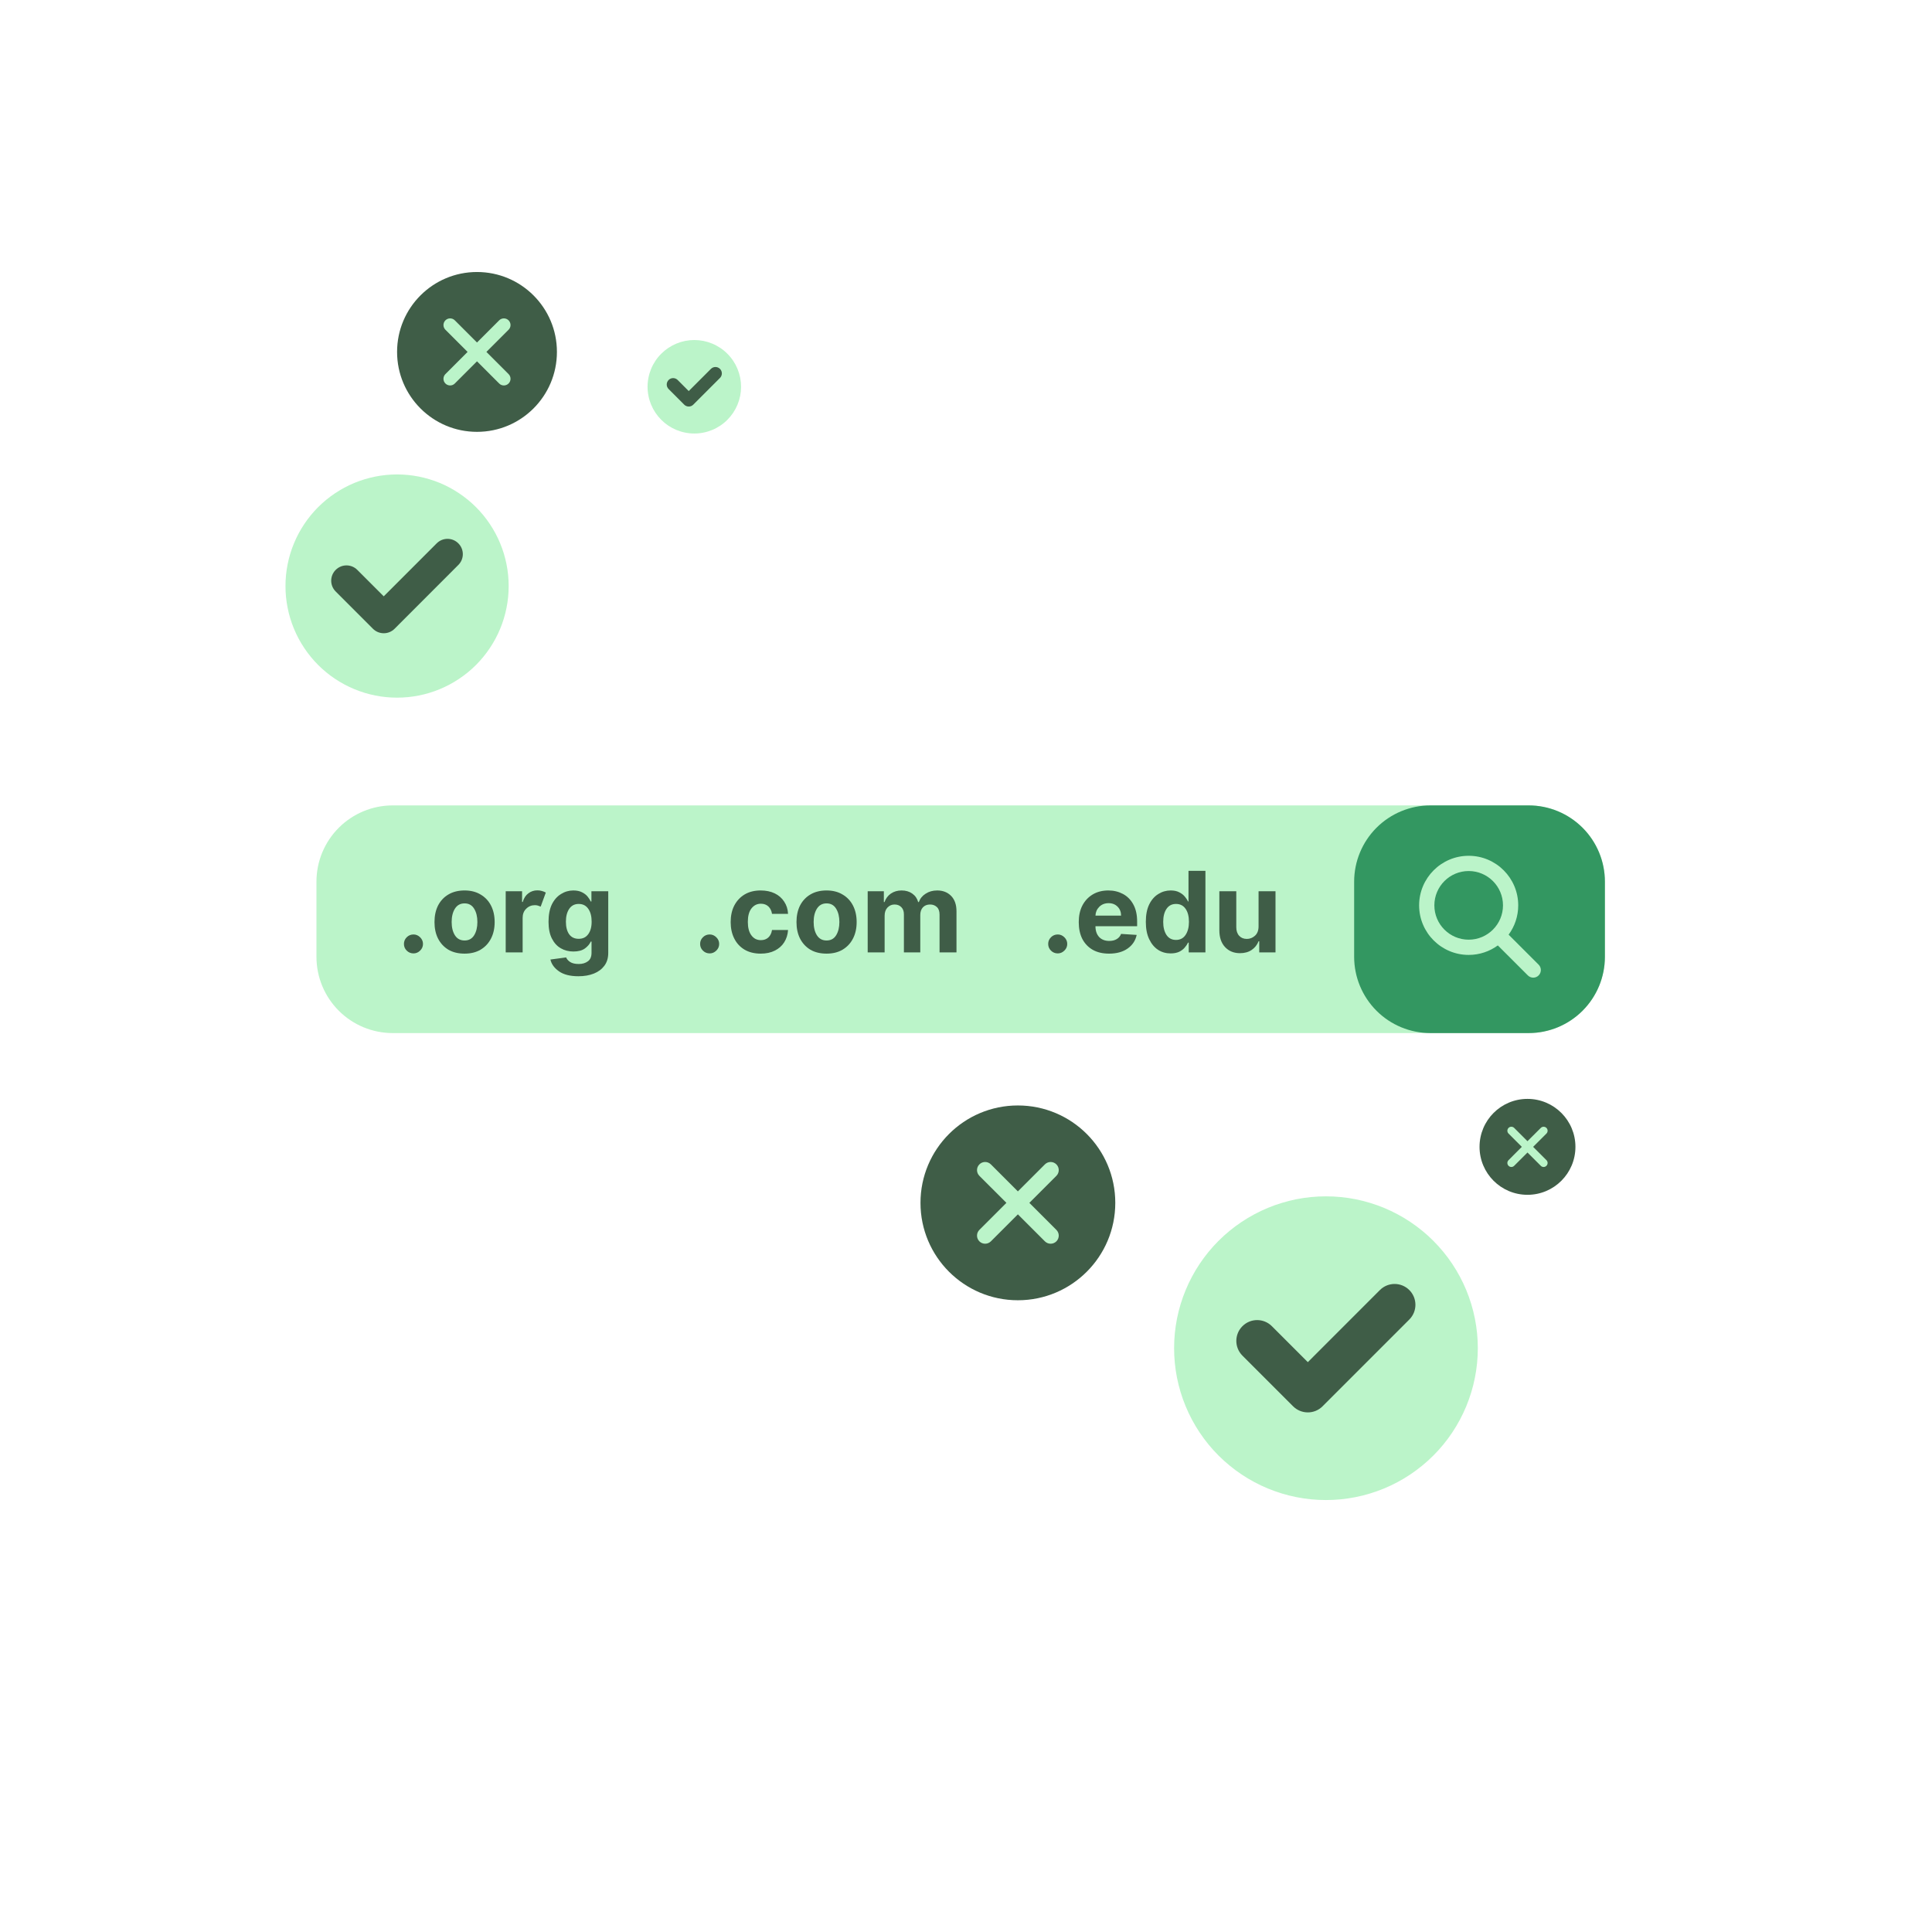
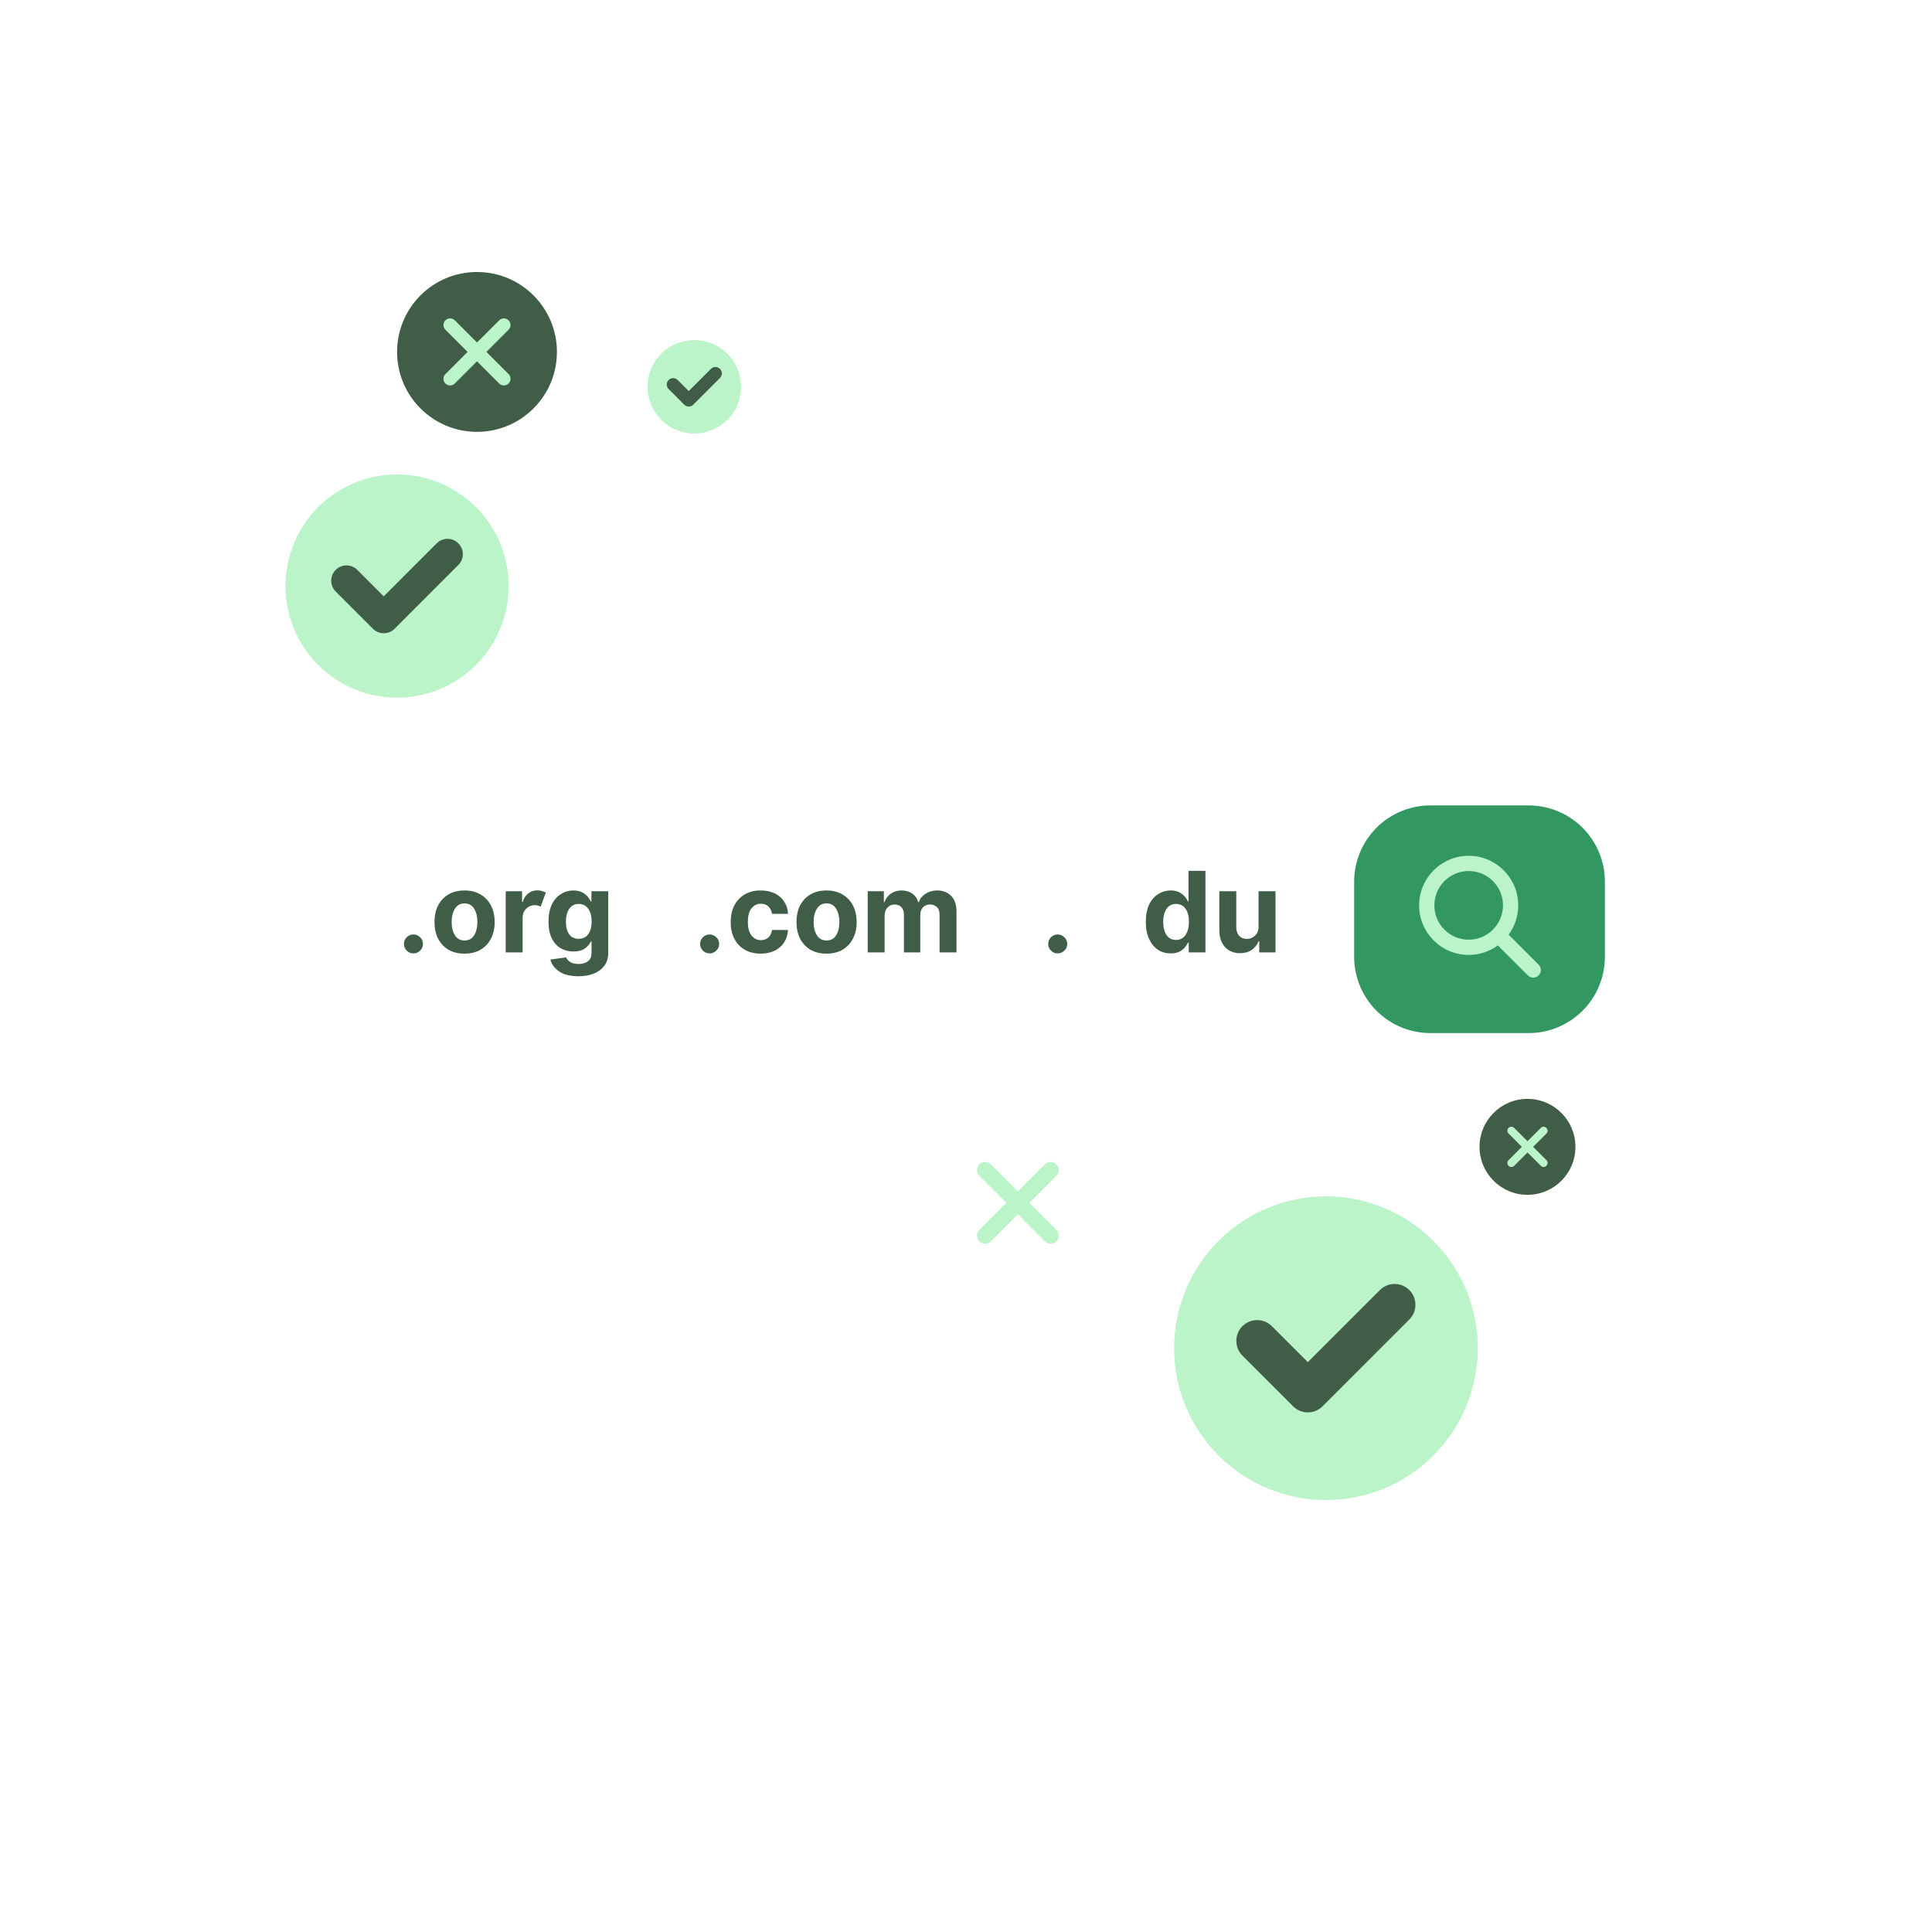
<svg xmlns="http://www.w3.org/2000/svg" width="350" zoomAndPan="magnify" viewBox="0 0 263.04 270.96" height="350" preserveAspectRatio="xMidYMid meet" version="1.2">
  <defs>
    <clipPath id="4cb61a5082">
-       <path d="M 40.422 112.957 L 221.148 112.957 L 221.148 144.887 L 40.422 144.887 Z M 40.422 112.957 " />
-     </clipPath>
+       </clipPath>
    <clipPath id="2cdb12a929">
      <path d="M 51.117 112.957 L 210.43 112.957 C 213.266 112.957 215.984 114.086 217.992 116.09 C 220 118.098 221.125 120.816 221.125 123.656 L 221.125 134.191 C 221.125 137.027 220 139.746 217.992 141.754 C 215.984 143.762 213.266 144.887 210.43 144.887 L 51.117 144.887 C 48.281 144.887 45.559 143.762 43.555 141.754 C 41.547 139.746 40.422 137.027 40.422 134.191 L 40.422 123.656 C 40.422 120.816 41.547 118.098 43.555 116.09 C 45.559 114.086 48.281 112.957 51.117 112.957 Z M 51.117 112.957 " />
    </clipPath>
    <clipPath id="27f048ba23">
      <path d="M 185.957 112.957 L 221.129 112.957 L 221.129 144.887 L 185.957 144.887 Z M 185.957 112.957 " />
    </clipPath>
    <clipPath id="68ea85e478">
      <path d="M 196.656 112.957 L 210.43 112.957 C 213.266 112.957 215.984 114.086 217.992 116.09 C 220 118.098 221.125 120.816 221.125 123.656 L 221.125 134.191 C 221.125 137.027 220 139.746 217.992 141.754 C 215.984 143.762 213.266 144.887 210.43 144.887 L 196.656 144.887 C 193.816 144.887 191.098 143.762 189.09 141.754 C 187.086 139.746 185.957 137.027 185.957 134.191 L 185.957 123.656 C 185.957 120.816 187.086 118.098 189.09 116.09 C 191.098 114.086 193.816 112.957 196.656 112.957 Z M 196.656 112.957 " />
    </clipPath>
    <clipPath id="3f309749eb">
      <path d="M 195.062 120.023 L 212.25 120.023 L 212.25 137.211 L 195.062 137.211 Z M 195.062 120.023 " />
    </clipPath>
    <clipPath id="16c4986148">
      <path d="M 36.078 66.539 L 67.461 66.539 L 67.461 97.926 L 36.078 97.926 Z M 36.078 66.539 " />
    </clipPath>
    <clipPath id="c4ddd66b44">
      <path d="M 160.707 167.785 L 203.301 167.785 L 203.301 210.379 L 160.707 210.379 Z M 160.707 167.785 " />
    </clipPath>
    <clipPath id="a5f707c38b">
      <path d="M 51.73 38.148 L 74.148 38.148 L 74.148 60.566 L 51.73 60.566 Z M 51.73 38.148 " />
    </clipPath>
    <clipPath id="d34453f1e0">
-       <path d="M 125.137 155.039 L 152.785 155.039 L 152.785 182.688 L 125.137 182.688 Z M 125.137 155.039 " />
-     </clipPath>
+       </clipPath>
    <clipPath id="579008ff10">
      <path d="M 203.543 154.117 L 216.992 154.117 L 216.992 167.57 L 203.543 167.57 Z M 203.543 154.117 " />
    </clipPath>
    <clipPath id="9b22af6d73">
      <path d="M 86.859 47.688 L 100 47.688 L 100 61 L 86.859 61 Z M 86.859 47.688 " />
    </clipPath>
  </defs>
  <g id="00845e7352">
    <g clip-rule="nonzero" clip-path="url(#4cb61a5082)">
      <g clip-rule="nonzero" clip-path="url(#2cdb12a929)">
        <path style=" stroke:none;fill-rule:nonzero;fill:#bbf4c9;fill-opacity:1;" d="M 40.422 112.957 L 221.148 112.957 L 221.148 144.887 L 40.422 144.887 Z M 40.422 112.957 " />
      </g>
    </g>
    <g clip-rule="nonzero" clip-path="url(#27f048ba23)">
      <g clip-rule="nonzero" clip-path="url(#68ea85e478)">
        <path style=" stroke:none;fill-rule:nonzero;fill:#339761;fill-opacity:1;" d="M 185.957 112.957 L 221.129 112.957 L 221.129 144.887 L 185.957 144.887 Z M 185.957 112.957 " />
      </g>
    </g>
    <g clip-rule="nonzero" clip-path="url(#3f309749eb)">
      <path style=" stroke:none;fill-rule:evenodd;fill:#bbf4c9;fill-opacity:1;" d="M 206.109 132.594 L 210.32 136.801 C 210.738 137.219 211.414 137.219 211.832 136.801 C 212.246 136.383 212.246 135.707 211.828 135.289 L 207.621 131.086 C 208.469 129.934 208.969 128.512 208.969 126.977 C 208.969 123.141 205.855 120.023 202.02 120.023 C 198.184 120.023 195.07 123.141 195.07 126.977 C 195.07 130.812 198.184 133.926 202.02 133.926 C 203.547 133.926 204.961 133.43 206.109 132.594 Z M 202.02 122.16 C 204.676 122.16 206.832 124.316 206.832 126.977 C 206.832 129.633 204.676 131.789 202.02 131.789 C 199.363 131.789 197.207 129.633 197.207 126.977 C 197.207 124.316 199.363 122.16 202.02 122.16 Z M 202.02 122.16 " />
    </g>
    <g clip-rule="nonzero" clip-path="url(#16c4986148)">
      <path style=" stroke:none;fill-rule:nonzero;fill:#bbf4c9;fill-opacity:1;" d="M 67.379 82.191 C 67.379 83.219 67.281 84.238 67.078 85.246 C 66.879 86.254 66.582 87.234 66.188 88.184 C 65.797 89.133 65.312 90.035 64.742 90.887 C 64.172 91.742 63.523 92.535 62.797 93.262 C 62.07 93.988 61.277 94.637 60.422 95.207 C 59.57 95.777 58.668 96.258 57.719 96.652 C 56.77 97.047 55.789 97.344 54.781 97.543 C 53.773 97.746 52.754 97.844 51.727 97.844 C 50.699 97.844 49.684 97.746 48.676 97.543 C 47.668 97.344 46.688 97.047 45.738 96.652 C 44.789 96.258 43.887 95.777 43.031 95.207 C 42.18 94.637 41.387 93.988 40.66 93.262 C 39.934 92.535 39.285 91.742 38.715 90.887 C 38.145 90.035 37.66 89.133 37.27 88.184 C 36.875 87.234 36.578 86.254 36.379 85.246 C 36.176 84.238 36.078 83.219 36.078 82.191 C 36.078 81.164 36.176 80.148 36.379 79.141 C 36.578 78.133 36.875 77.152 37.27 76.203 C 37.66 75.254 38.145 74.352 38.715 73.496 C 39.285 72.641 39.934 71.852 40.66 71.125 C 41.387 70.398 42.18 69.75 43.031 69.18 C 43.887 68.609 44.789 68.125 45.738 67.73 C 46.688 67.34 47.668 67.043 48.676 66.84 C 49.684 66.641 50.699 66.539 51.727 66.539 C 52.754 66.539 53.773 66.641 54.781 66.84 C 55.789 67.043 56.77 67.34 57.719 67.73 C 58.668 68.125 59.57 68.609 60.422 69.18 C 61.277 69.75 62.07 70.398 62.797 71.125 C 63.523 71.852 64.172 72.641 64.742 73.496 C 65.312 74.352 65.797 75.254 66.188 76.203 C 66.582 77.152 66.879 78.133 67.078 79.141 C 67.281 80.148 67.379 81.164 67.379 82.191 Z M 67.379 82.191 " />
    </g>
    <path style=" stroke:none;fill-rule:nonzero;fill:#3f5d47;fill-opacity:1;" d="M 60.32 79.234 C 61.16 78.398 61.16 77.039 60.32 76.203 C 59.484 75.363 58.125 75.363 57.285 76.203 L 49.859 83.633 L 46.152 79.926 C 45.316 79.086 43.957 79.086 43.121 79.926 C 42.281 80.762 42.281 82.121 43.121 82.957 L 48.344 88.184 C 48.746 88.586 49.293 88.812 49.863 88.812 C 50.43 88.812 50.977 88.586 51.379 88.184 Z M 60.32 79.234 " />
    <g clip-rule="nonzero" clip-path="url(#c4ddd66b44)">
      <path style=" stroke:none;fill-rule:nonzero;fill:#bbf4c9;fill-opacity:1;" d="M 203.301 189.082 C 203.301 189.777 203.266 190.477 203.199 191.168 C 203.129 191.863 203.027 192.551 202.891 193.234 C 202.754 193.922 202.586 194.598 202.383 195.262 C 202.18 195.93 201.945 196.586 201.68 197.23 C 201.41 197.875 201.113 198.504 200.785 199.121 C 200.457 199.734 200.098 200.332 199.711 200.914 C 199.324 201.492 198.91 202.055 198.465 202.594 C 198.023 203.133 197.555 203.648 197.062 204.141 C 196.57 204.633 196.055 205.102 195.512 205.543 C 194.973 205.988 194.414 206.402 193.836 206.789 C 193.254 207.176 192.656 207.535 192.043 207.863 C 191.426 208.191 190.797 208.492 190.152 208.758 C 189.508 209.023 188.852 209.258 188.184 209.461 C 187.516 209.664 186.84 209.832 186.156 209.969 C 185.473 210.105 184.785 210.207 184.09 210.277 C 183.395 210.344 182.699 210.379 182.004 210.379 C 181.305 210.379 180.609 210.344 179.914 210.277 C 179.223 210.207 178.531 210.105 177.848 209.969 C 177.164 209.832 176.488 209.664 175.82 209.461 C 175.152 209.258 174.496 209.023 173.852 208.758 C 173.207 208.492 172.578 208.191 171.965 207.863 C 171.348 207.535 170.75 207.176 170.172 206.789 C 169.59 206.402 169.031 205.988 168.492 205.543 C 167.953 205.102 167.438 204.633 166.941 204.141 C 166.449 203.648 165.98 203.133 165.539 202.594 C 165.098 202.055 164.684 201.492 164.293 200.914 C 163.906 200.332 163.551 199.734 163.219 199.121 C 162.891 198.504 162.594 197.875 162.328 197.23 C 162.059 196.586 161.824 195.93 161.621 195.262 C 161.422 194.598 161.25 193.922 161.113 193.234 C 160.98 192.551 160.875 191.863 160.809 191.168 C 160.738 190.477 160.707 189.777 160.707 189.082 C 160.707 188.383 160.738 187.688 160.809 186.992 C 160.875 186.301 160.98 185.609 161.113 184.926 C 161.25 184.242 161.422 183.566 161.621 182.898 C 161.824 182.23 162.059 181.574 162.328 180.93 C 162.594 180.285 162.891 179.656 163.219 179.043 C 163.551 178.426 163.906 177.828 164.293 177.25 C 164.684 176.668 165.098 176.109 165.539 175.57 C 165.98 175.031 166.449 174.516 166.941 174.023 C 167.438 173.527 167.953 173.062 168.492 172.617 C 169.031 172.176 169.59 171.762 170.172 171.375 C 170.75 170.984 171.348 170.629 171.965 170.301 C 172.578 169.969 173.207 169.672 173.852 169.406 C 174.496 169.137 175.152 168.902 175.82 168.703 C 176.488 168.5 177.164 168.328 177.848 168.191 C 178.531 168.059 179.223 167.953 179.914 167.887 C 180.609 167.816 181.305 167.785 182.004 167.785 C 182.699 167.785 183.395 167.816 184.09 167.887 C 184.785 167.953 185.473 168.059 186.156 168.191 C 186.84 168.328 187.516 168.5 188.184 168.703 C 188.852 168.902 189.508 169.137 190.152 169.406 C 190.797 169.672 191.426 169.969 192.043 170.301 C 192.656 170.629 193.254 170.984 193.836 171.375 C 194.414 171.762 194.973 172.176 195.512 172.617 C 196.055 173.062 196.57 173.527 197.062 174.023 C 197.555 174.516 198.023 175.031 198.465 175.57 C 198.91 176.109 199.324 176.668 199.711 177.25 C 200.098 177.828 200.457 178.426 200.785 179.043 C 201.113 179.656 201.41 180.285 201.68 180.93 C 201.945 181.574 202.18 182.23 202.383 182.898 C 202.586 183.566 202.754 184.242 202.891 184.926 C 203.027 185.609 203.129 186.301 203.199 186.992 C 203.266 187.688 203.301 188.383 203.301 189.082 Z M 203.301 189.082 " />
    </g>
    <path style=" stroke:none;fill-rule:nonzero;fill:#3f5d47;fill-opacity:1;" d="M 193.695 185.059 C 194.836 183.918 194.836 182.07 193.695 180.93 C 192.555 179.789 190.707 179.789 189.566 180.93 L 179.461 191.039 L 174.418 185.996 C 173.277 184.855 171.43 184.855 170.289 185.996 C 169.148 187.137 169.148 188.984 170.289 190.125 L 177.398 197.234 C 177.945 197.781 178.688 198.086 179.465 198.086 C 180.238 198.086 180.98 197.781 181.527 197.23 Z M 193.695 185.059 " />
    <g clip-rule="nonzero" clip-path="url(#a5f707c38b)">
      <path style=" stroke:none;fill-rule:nonzero;fill:#3f5d47;fill-opacity:1;" d="M 62.938 60.566 C 56.746 60.566 51.73 55.547 51.73 49.355 C 51.73 43.164 56.746 38.148 62.938 38.148 C 69.129 38.148 74.148 43.164 74.148 49.355 C 74.148 55.547 69.129 60.566 62.938 60.566 " />
    </g>
    <path style=" stroke:none;fill-rule:nonzero;fill:#bbf4c9;fill-opacity:1;" d="M 64.258 49.355 L 67.367 46.246 C 67.734 45.883 67.734 45.293 67.367 44.926 C 67.004 44.562 66.41 44.562 66.047 44.926 L 62.938 48.035 L 59.828 44.926 C 59.465 44.562 58.875 44.562 58.508 44.926 C 58.145 45.293 58.145 45.883 58.508 46.246 L 61.617 49.355 L 58.508 52.465 C 58.145 52.832 58.145 53.422 58.508 53.785 C 58.691 53.969 58.934 54.059 59.168 54.059 C 59.41 54.059 59.648 53.969 59.828 53.785 L 62.938 50.676 L 66.047 53.785 C 66.23 53.969 66.465 54.059 66.707 54.059 C 66.945 54.059 67.184 53.969 67.367 53.785 C 67.734 53.422 67.734 52.832 67.367 52.465 L 64.258 49.355 " />
    <g style="fill:#3f5d47;fill-opacity:1;">
      <g transform="translate(51.692, 133.573)">
        <path style="stroke:none" d="M 2.344 0.141 C 1.969 0.141 1.648 0.008 1.391 -0.25 C 1.129 -0.508 1 -0.82 1 -1.188 C 1 -1.551 1.129 -1.863 1.391 -2.125 C 1.648 -2.383 1.969 -2.516 2.344 -2.516 C 2.695 -2.516 3.004 -2.383 3.266 -2.125 C 3.535 -1.863 3.672 -1.551 3.672 -1.188 C 3.672 -0.82 3.535 -0.508 3.266 -0.25 C 3.004 0.008 2.695 0.141 2.344 0.141 Z M 2.344 0.141 " />
      </g>
    </g>
    <g style="fill:#3f5d47;fill-opacity:1;">
      <g transform="translate(56.368, 133.573)">
        <path style="stroke:none" d="M 4.828 0.172 C 3.953 0.172 3.195 -0.008 2.562 -0.375 C 1.938 -0.75 1.453 -1.27 1.109 -1.938 C 0.773 -2.602 0.609 -3.375 0.609 -4.25 C 0.609 -5.133 0.773 -5.91 1.109 -6.578 C 1.453 -7.242 1.938 -7.758 2.562 -8.125 C 3.195 -8.5 3.953 -8.688 4.828 -8.688 C 5.691 -8.688 6.438 -8.5 7.062 -8.125 C 7.695 -7.758 8.188 -7.242 8.531 -6.578 C 8.875 -5.91 9.047 -5.133 9.047 -4.25 C 9.047 -3.375 8.875 -2.602 8.531 -1.938 C 8.188 -1.27 7.695 -0.75 7.062 -0.375 C 6.438 -0.008 5.691 0.172 4.828 0.172 Z M 4.828 -1.672 C 5.422 -1.672 5.867 -1.914 6.172 -2.406 C 6.473 -2.895 6.625 -3.516 6.625 -4.266 C 6.625 -5.016 6.473 -5.633 6.172 -6.125 C 5.867 -6.625 5.422 -6.875 4.828 -6.875 C 4.234 -6.875 3.781 -6.625 3.469 -6.125 C 3.164 -5.633 3.016 -5.016 3.016 -4.266 C 3.016 -3.516 3.164 -2.895 3.469 -2.406 C 3.781 -1.914 4.234 -1.672 4.828 -1.672 Z M 4.828 -1.672 " />
      </g>
    </g>
    <g style="fill:#3f5d47;fill-opacity:1;">
      <g transform="translate(66.011, 133.573)">
        <path style="stroke:none" d="M 0.953 0 L 0.953 -8.578 L 3.25 -8.578 L 3.25 -7.078 L 3.344 -7.078 C 3.5 -7.609 3.758 -8.008 4.125 -8.281 C 4.488 -8.562 4.914 -8.703 5.406 -8.703 C 5.633 -8.703 5.848 -8.672 6.047 -8.609 C 6.242 -8.555 6.422 -8.484 6.578 -8.391 L 5.859 -6.422 C 5.742 -6.473 5.617 -6.52 5.484 -6.562 C 5.359 -6.602 5.211 -6.625 5.047 -6.625 C 4.566 -6.625 4.16 -6.457 3.828 -6.125 C 3.492 -5.801 3.328 -5.375 3.328 -4.844 L 3.328 0 Z M 0.953 0 " />
      </g>
    </g>
    <g style="fill:#3f5d47;fill-opacity:1;">
      <g transform="translate(72.345, 133.573)">
        <path style="stroke:none" d="M 4.812 3.344 C 3.656 3.344 2.75 3.113 2.094 2.656 C 1.438 2.195 1.035 1.645 0.891 1 L 3.094 0.703 C 3.188 0.941 3.375 1.156 3.656 1.344 C 3.938 1.531 4.344 1.625 4.875 1.625 C 5.383 1.625 5.805 1.5 6.141 1.25 C 6.484 1.008 6.656 0.609 6.656 0.047 L 6.656 -1.516 L 6.547 -1.516 C 6.391 -1.16 6.113 -0.836 5.719 -0.547 C 5.332 -0.266 4.797 -0.125 4.109 -0.125 C 3.461 -0.125 2.875 -0.273 2.344 -0.578 C 1.82 -0.879 1.406 -1.336 1.094 -1.953 C 0.781 -2.566 0.625 -3.348 0.625 -4.297 C 0.625 -5.273 0.781 -6.086 1.094 -6.734 C 1.414 -7.379 1.844 -7.863 2.375 -8.188 C 2.906 -8.52 3.484 -8.688 4.109 -8.688 C 4.586 -8.688 4.988 -8.602 5.312 -8.438 C 5.633 -8.281 5.895 -8.082 6.094 -7.844 C 6.289 -7.602 6.441 -7.367 6.547 -7.141 L 6.641 -7.141 L 6.641 -8.578 L 9 -8.578 L 9 0.078 C 9 0.797 8.816 1.395 8.453 1.875 C 8.098 2.352 7.609 2.719 6.984 2.969 C 6.359 3.219 5.633 3.344 4.812 3.344 Z M 4.859 -1.906 C 5.43 -1.906 5.875 -2.117 6.188 -2.547 C 6.508 -2.973 6.672 -3.562 6.672 -4.312 C 6.672 -5.062 6.516 -5.66 6.203 -6.109 C 5.891 -6.566 5.441 -6.797 4.859 -6.797 C 4.273 -6.797 3.828 -6.562 3.516 -6.094 C 3.211 -5.633 3.062 -5.039 3.062 -4.312 C 3.062 -3.57 3.211 -2.984 3.516 -2.547 C 3.828 -2.117 4.273 -1.906 4.859 -1.906 Z M 4.859 -1.906 " />
      </g>
    </g>
    <g style="fill:#3f5d47;fill-opacity:1;">
      <g transform="translate(82.297, 133.573)">
        <path style="stroke:none" d="" />
      </g>
    </g>
    <g style="fill:#3f5d47;fill-opacity:1;">
      <g transform="translate(85.941, 133.573)">
        <path style="stroke:none" d="" />
      </g>
    </g>
    <g style="fill:#3f5d47;fill-opacity:1;">
      <g transform="translate(89.585, 133.573)">
        <path style="stroke:none" d="" />
      </g>
    </g>
    <g style="fill:#3f5d47;fill-opacity:1;">
      <g transform="translate(93.231, 133.573)">
        <path style="stroke:none" d="M 2.344 0.141 C 1.969 0.141 1.648 0.008 1.391 -0.25 C 1.129 -0.508 1 -0.82 1 -1.188 C 1 -1.551 1.129 -1.863 1.391 -2.125 C 1.648 -2.383 1.969 -2.516 2.344 -2.516 C 2.695 -2.516 3.004 -2.383 3.266 -2.125 C 3.535 -1.863 3.672 -1.551 3.672 -1.188 C 3.672 -0.82 3.535 -0.508 3.266 -0.25 C 3.004 0.008 2.695 0.141 2.344 0.141 Z M 2.344 0.141 " />
      </g>
    </g>
    <g style="fill:#3f5d47;fill-opacity:1;">
      <g transform="translate(97.907, 133.573)">
        <path style="stroke:none" d="M 4.828 0.172 C 3.941 0.172 3.18 -0.016 2.547 -0.391 C 1.922 -0.766 1.441 -1.285 1.109 -1.953 C 0.773 -2.617 0.609 -3.383 0.609 -4.25 C 0.609 -5.133 0.773 -5.906 1.109 -6.562 C 1.453 -7.227 1.938 -7.75 2.562 -8.125 C 3.195 -8.5 3.945 -8.688 4.812 -8.688 C 5.562 -8.688 6.219 -8.551 6.781 -8.281 C 7.344 -8.008 7.785 -7.625 8.109 -7.125 C 8.441 -6.633 8.625 -6.062 8.656 -5.406 L 6.406 -5.406 C 6.344 -5.832 6.176 -6.176 5.906 -6.438 C 5.633 -6.695 5.281 -6.828 4.844 -6.828 C 4.301 -6.828 3.859 -6.602 3.516 -6.156 C 3.18 -5.719 3.016 -5.094 3.016 -4.281 C 3.016 -3.469 3.18 -2.836 3.516 -2.391 C 3.848 -1.941 4.289 -1.719 4.844 -1.719 C 5.258 -1.719 5.602 -1.836 5.875 -2.078 C 6.156 -2.328 6.332 -2.68 6.406 -3.141 L 8.656 -3.141 C 8.613 -2.484 8.43 -1.906 8.109 -1.406 C 7.797 -0.914 7.359 -0.531 6.797 -0.25 C 6.242 0.031 5.586 0.172 4.828 0.172 Z M 4.828 0.172 " />
      </g>
    </g>
    <g style="fill:#3f5d47;fill-opacity:1;">
      <g transform="translate(107.137, 133.573)">
        <path style="stroke:none" d="M 4.828 0.172 C 3.953 0.172 3.195 -0.008 2.562 -0.375 C 1.938 -0.75 1.453 -1.27 1.109 -1.938 C 0.773 -2.602 0.609 -3.375 0.609 -4.25 C 0.609 -5.133 0.773 -5.91 1.109 -6.578 C 1.453 -7.242 1.938 -7.758 2.562 -8.125 C 3.195 -8.5 3.953 -8.688 4.828 -8.688 C 5.691 -8.688 6.438 -8.5 7.062 -8.125 C 7.695 -7.758 8.188 -7.242 8.531 -6.578 C 8.875 -5.91 9.047 -5.133 9.047 -4.25 C 9.047 -3.375 8.875 -2.602 8.531 -1.938 C 8.188 -1.27 7.695 -0.75 7.062 -0.375 C 6.438 -0.008 5.691 0.172 4.828 0.172 Z M 4.828 -1.672 C 5.422 -1.672 5.867 -1.914 6.172 -2.406 C 6.473 -2.895 6.625 -3.516 6.625 -4.266 C 6.625 -5.016 6.473 -5.633 6.172 -6.125 C 5.867 -6.625 5.422 -6.875 4.828 -6.875 C 4.234 -6.875 3.781 -6.625 3.469 -6.125 C 3.164 -5.633 3.016 -5.016 3.016 -4.266 C 3.016 -3.516 3.164 -2.895 3.469 -2.406 C 3.781 -1.914 4.234 -1.672 4.828 -1.672 Z M 4.828 -1.672 " />
      </g>
    </g>
    <g style="fill:#3f5d47;fill-opacity:1;">
      <g transform="translate(116.78, 133.573)">
        <path style="stroke:none" d="M 0.953 0 L 0.953 -8.578 L 3.219 -8.578 L 3.219 -7.062 L 3.312 -7.062 C 3.488 -7.562 3.785 -7.957 4.203 -8.25 C 4.629 -8.539 5.129 -8.688 5.703 -8.688 C 6.297 -8.688 6.797 -8.539 7.203 -8.25 C 7.617 -7.957 7.895 -7.562 8.031 -7.062 L 8.125 -7.062 C 8.301 -7.551 8.617 -7.941 9.078 -8.234 C 9.535 -8.535 10.078 -8.688 10.703 -8.688 C 11.504 -8.688 12.156 -8.43 12.656 -7.922 C 13.156 -7.41 13.406 -6.691 13.406 -5.766 L 13.406 0 L 11.031 0 L 11.031 -5.297 C 11.031 -5.773 10.906 -6.129 10.656 -6.359 C 10.406 -6.598 10.086 -6.719 9.703 -6.719 C 9.273 -6.719 8.938 -6.582 8.688 -6.312 C 8.445 -6.039 8.328 -5.68 8.328 -5.234 L 8.328 0 L 6.031 0 L 6.031 -5.344 C 6.031 -5.77 5.91 -6.102 5.672 -6.344 C 5.43 -6.594 5.113 -6.719 4.719 -6.719 C 4.32 -6.719 3.988 -6.57 3.719 -6.281 C 3.457 -6 3.328 -5.617 3.328 -5.141 L 3.328 0 Z M 0.953 0 " />
      </g>
    </g>
    <g style="fill:#3f5d47;fill-opacity:1;">
      <g transform="translate(131.113, 133.573)">
        <path style="stroke:none" d="" />
      </g>
    </g>
    <g style="fill:#3f5d47;fill-opacity:1;">
      <g transform="translate(134.757, 133.573)">
        <path style="stroke:none" d="" />
      </g>
    </g>
    <g style="fill:#3f5d47;fill-opacity:1;">
      <g transform="translate(138.401, 133.573)">
        <path style="stroke:none" d="" />
      </g>
    </g>
    <g style="fill:#3f5d47;fill-opacity:1;">
      <g transform="translate(142.047, 133.573)">
        <path style="stroke:none" d="M 2.344 0.141 C 1.969 0.141 1.648 0.008 1.391 -0.25 C 1.129 -0.508 1 -0.82 1 -1.188 C 1 -1.551 1.129 -1.863 1.391 -2.125 C 1.648 -2.383 1.969 -2.516 2.344 -2.516 C 2.695 -2.516 3.004 -2.383 3.266 -2.125 C 3.535 -1.863 3.672 -1.551 3.672 -1.188 C 3.672 -0.82 3.535 -0.508 3.266 -0.25 C 3.004 0.008 2.695 0.141 2.344 0.141 Z M 2.344 0.141 " />
      </g>
    </g>
    <g style="fill:#3f5d47;fill-opacity:1;">
      <g transform="translate(146.724, 133.573)">
-         <path style="stroke:none" d="M 4.859 0.172 C 3.973 0.172 3.211 -0.004 2.578 -0.359 C 1.941 -0.723 1.453 -1.234 1.109 -1.891 C 0.773 -2.555 0.609 -3.344 0.609 -4.25 C 0.609 -5.133 0.773 -5.906 1.109 -6.562 C 1.453 -7.227 1.938 -7.75 2.562 -8.125 C 3.188 -8.5 3.922 -8.688 4.766 -8.688 C 5.516 -8.688 6.191 -8.523 6.797 -8.203 C 7.41 -7.879 7.895 -7.395 8.25 -6.75 C 8.613 -6.102 8.797 -5.297 8.797 -4.328 L 8.797 -3.672 L 2.953 -3.672 C 2.953 -3.035 3.125 -2.531 3.469 -2.156 C 3.82 -1.789 4.297 -1.609 4.891 -1.609 C 5.297 -1.609 5.641 -1.691 5.922 -1.859 C 6.211 -2.023 6.422 -2.27 6.547 -2.594 L 8.734 -2.453 C 8.566 -1.66 8.145 -1.023 7.469 -0.547 C 6.789 -0.066 5.922 0.172 4.859 0.172 Z M 2.953 -5.156 L 6.547 -5.156 C 6.547 -5.664 6.383 -6.082 6.062 -6.406 C 5.738 -6.738 5.316 -6.906 4.797 -6.906 C 4.266 -6.906 3.828 -6.734 3.484 -6.391 C 3.148 -6.055 2.973 -5.645 2.953 -5.156 Z M 2.953 -5.156 " />
-       </g>
+         </g>
    </g>
    <g style="fill:#3f5d47;fill-opacity:1;">
      <g transform="translate(156.116, 133.573)">
        <path style="stroke:none" d="M 4.109 0.141 C 3.453 0.141 2.863 -0.023 2.344 -0.359 C 1.82 -0.703 1.406 -1.203 1.094 -1.859 C 0.781 -2.516 0.625 -3.32 0.625 -4.281 C 0.625 -5.258 0.781 -6.07 1.094 -6.719 C 1.414 -7.375 1.844 -7.863 2.375 -8.188 C 2.906 -8.52 3.484 -8.688 4.109 -8.688 C 4.586 -8.688 4.984 -8.602 5.297 -8.438 C 5.617 -8.281 5.879 -8.082 6.078 -7.844 C 6.285 -7.602 6.441 -7.367 6.547 -7.141 L 6.609 -7.141 L 6.609 -11.438 L 8.984 -11.438 L 8.984 0 L 6.641 0 L 6.641 -1.375 L 6.547 -1.375 C 6.43 -1.133 6.27 -0.895 6.062 -0.656 C 5.863 -0.426 5.602 -0.234 5.281 -0.078 C 4.957 0.066 4.566 0.141 4.109 0.141 Z M 4.859 -1.75 C 5.43 -1.75 5.875 -1.977 6.188 -2.438 C 6.508 -2.906 6.672 -3.52 6.672 -4.281 C 6.672 -5.051 6.516 -5.66 6.203 -6.109 C 5.891 -6.566 5.441 -6.797 4.859 -6.797 C 4.273 -6.797 3.828 -6.562 3.516 -6.094 C 3.211 -5.633 3.062 -5.031 3.062 -4.281 C 3.062 -3.539 3.211 -2.93 3.516 -2.453 C 3.828 -1.984 4.273 -1.75 4.859 -1.75 Z M 4.859 -1.75 " />
      </g>
    </g>
    <g style="fill:#3f5d47;fill-opacity:1;">
      <g transform="translate(166.099, 133.573)">
        <path style="stroke:none" d="M 6.453 -3.656 L 6.453 -8.578 L 8.828 -8.578 L 8.828 0 L 6.547 0 L 6.547 -1.562 L 6.453 -1.562 C 6.254 -1.051 5.93 -0.645 5.484 -0.344 C 5.035 -0.039 4.488 0.109 3.844 0.109 C 2.988 0.109 2.289 -0.176 1.75 -0.75 C 1.219 -1.32 0.953 -2.109 0.953 -3.109 L 0.953 -8.578 L 3.328 -8.578 L 3.328 -3.531 C 3.328 -3.031 3.461 -2.629 3.734 -2.328 C 4.004 -2.035 4.363 -1.891 4.812 -1.891 C 5.238 -1.891 5.617 -2.039 5.953 -2.344 C 6.285 -2.645 6.453 -3.082 6.453 -3.656 Z M 6.453 -3.656 " />
      </g>
    </g>
    <g clip-rule="nonzero" clip-path="url(#d34453f1e0)">
      <path style=" stroke:none;fill-rule:nonzero;fill:#3f5d47;fill-opacity:1;" d="M 138.797 182.359 C 131.25 182.359 125.137 176.246 125.137 168.699 C 125.137 161.152 131.25 155.039 138.797 155.039 C 146.344 155.039 152.457 161.152 152.457 168.699 C 152.457 176.246 146.344 182.359 138.797 182.359 " />
    </g>
    <path style=" stroke:none;fill-rule:nonzero;fill:#bbf4c9;fill-opacity:1;" d="M 140.406 168.699 L 144.195 164.91 C 144.641 164.465 144.641 163.746 144.195 163.301 C 143.75 162.855 143.031 162.855 142.586 163.301 L 138.797 167.09 L 135.008 163.301 C 134.562 162.855 133.844 162.855 133.398 163.301 C 132.953 163.746 132.953 164.465 133.398 164.91 L 137.188 168.699 L 133.398 172.488 C 132.953 172.934 132.953 173.652 133.398 174.098 C 133.621 174.32 133.914 174.43 134.203 174.43 C 134.496 174.43 134.785 174.32 135.008 174.098 L 138.797 170.309 L 142.586 174.098 C 142.809 174.32 143.098 174.43 143.391 174.43 C 143.68 174.43 143.973 174.32 144.195 174.098 C 144.641 173.652 144.641 172.934 144.195 172.488 L 140.406 168.699 " />
    <g clip-rule="nonzero" clip-path="url(#579008ff10)">
      <path style=" stroke:none;fill-rule:nonzero;fill:#3f5d47;fill-opacity:1;" d="M 210.266 167.57 C 206.551 167.57 203.543 164.559 203.543 160.844 C 203.543 157.129 206.551 154.117 210.266 154.117 C 213.98 154.117 216.992 157.129 216.992 160.844 C 216.992 164.559 213.98 167.57 210.266 167.57 " />
    </g>
    <path style=" stroke:none;fill-rule:nonzero;fill:#bbf4c9;fill-opacity:1;" d="M 211.059 160.844 L 212.926 158.98 C 213.145 158.762 213.145 158.406 212.926 158.188 C 212.707 157.969 212.352 157.969 212.133 158.188 L 210.266 160.051 L 208.402 158.188 C 208.184 157.969 207.828 157.969 207.609 158.188 C 207.391 158.406 207.391 158.762 207.609 158.98 L 209.473 160.844 L 207.609 162.711 C 207.391 162.93 207.391 163.281 207.609 163.5 C 207.719 163.613 207.863 163.668 208.004 163.668 C 208.148 163.668 208.293 163.613 208.402 163.5 L 210.266 161.637 L 212.133 163.5 C 212.242 163.613 212.383 163.668 212.527 163.668 C 212.672 163.668 212.816 163.613 212.926 163.5 C 213.145 163.281 213.145 162.93 212.926 162.711 L 211.059 160.844 " />
    <g clip-rule="nonzero" clip-path="url(#9b22af6d73)">
      <path style=" stroke:none;fill-rule:nonzero;fill:#bbf4c9;fill-opacity:1;" d="M 99.973 54.242 C 99.973 54.672 99.93 55.102 99.848 55.523 C 99.762 55.945 99.637 56.355 99.473 56.754 C 99.309 57.148 99.105 57.527 98.867 57.887 C 98.629 58.242 98.355 58.574 98.051 58.879 C 97.75 59.184 97.418 59.457 97.059 59.695 C 96.699 59.934 96.324 60.137 95.926 60.301 C 95.527 60.465 95.117 60.59 94.695 60.672 C 94.273 60.758 93.848 60.801 93.418 60.801 C 92.984 60.801 92.559 60.758 92.137 60.672 C 91.715 60.59 91.305 60.465 90.906 60.301 C 90.512 60.137 90.133 59.934 89.773 59.695 C 89.418 59.457 89.086 59.184 88.781 58.879 C 88.477 58.574 88.203 58.242 87.965 57.887 C 87.727 57.527 87.523 57.148 87.359 56.754 C 87.195 56.355 87.07 55.945 86.988 55.523 C 86.902 55.102 86.859 54.672 86.859 54.242 C 86.859 53.812 86.902 53.387 86.988 52.965 C 87.07 52.543 87.195 52.133 87.359 51.734 C 87.523 51.336 87.727 50.957 87.965 50.602 C 88.203 50.242 88.477 49.91 88.781 49.609 C 89.086 49.305 89.418 49.031 89.773 48.793 C 90.133 48.555 90.512 48.352 90.906 48.188 C 91.305 48.023 91.715 47.898 92.137 47.812 C 92.559 47.73 92.984 47.688 93.418 47.688 C 93.848 47.688 94.273 47.73 94.695 47.812 C 95.117 47.898 95.527 48.023 95.926 48.188 C 96.324 48.352 96.699 48.555 97.059 48.793 C 97.418 49.031 97.75 49.305 98.051 49.609 C 98.355 49.91 98.629 50.242 98.867 50.602 C 99.105 50.957 99.309 51.336 99.473 51.734 C 99.637 52.133 99.762 52.543 99.848 52.965 C 99.93 53.387 99.973 53.812 99.973 54.242 Z M 99.973 54.242 " />
    </g>
    <path style=" stroke:none;fill-rule:nonzero;fill:#3f5d47;fill-opacity:1;" d="M 97.016 53.004 C 97.367 52.652 97.367 52.086 97.016 51.734 C 96.664 51.383 96.098 51.383 95.746 51.734 L 92.633 54.848 L 91.082 53.293 C 90.73 52.941 90.16 52.941 89.812 53.293 C 89.461 53.645 89.461 54.215 89.812 54.562 L 92 56.754 C 92.168 56.922 92.398 57.016 92.637 57.016 C 92.875 57.016 93.102 56.922 93.27 56.754 Z M 97.016 53.004 " />
  </g>
</svg>